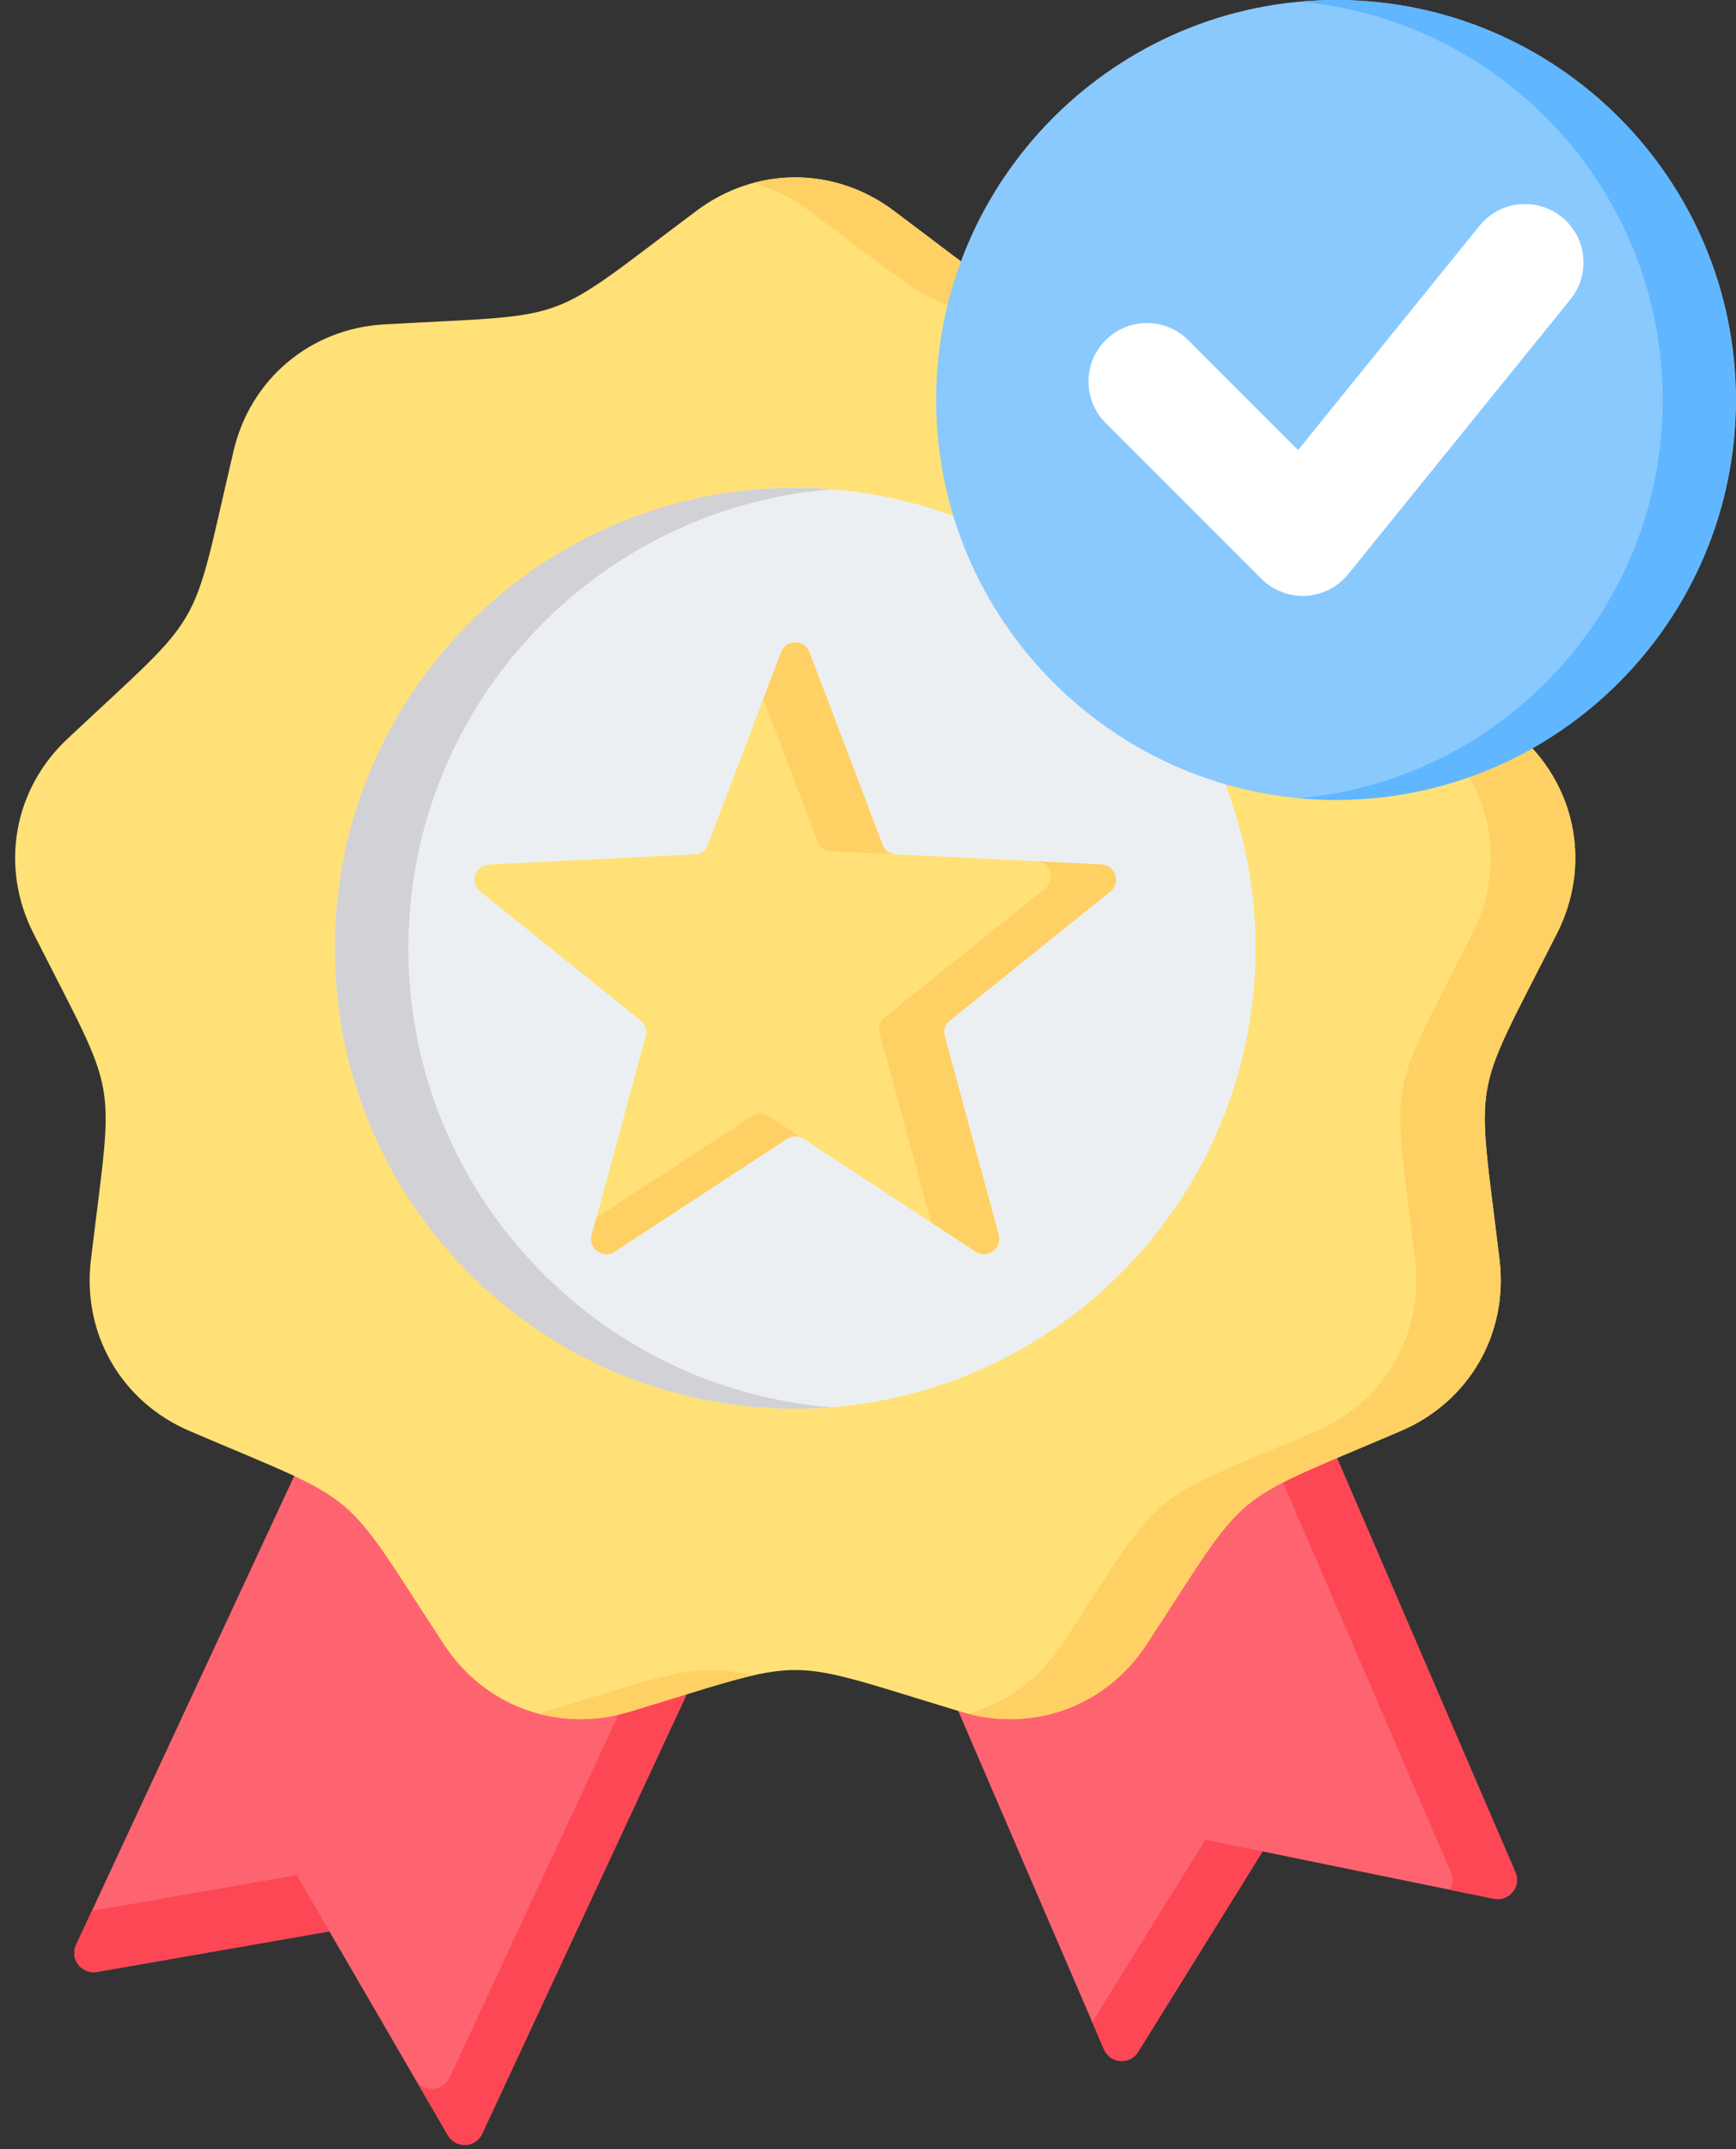
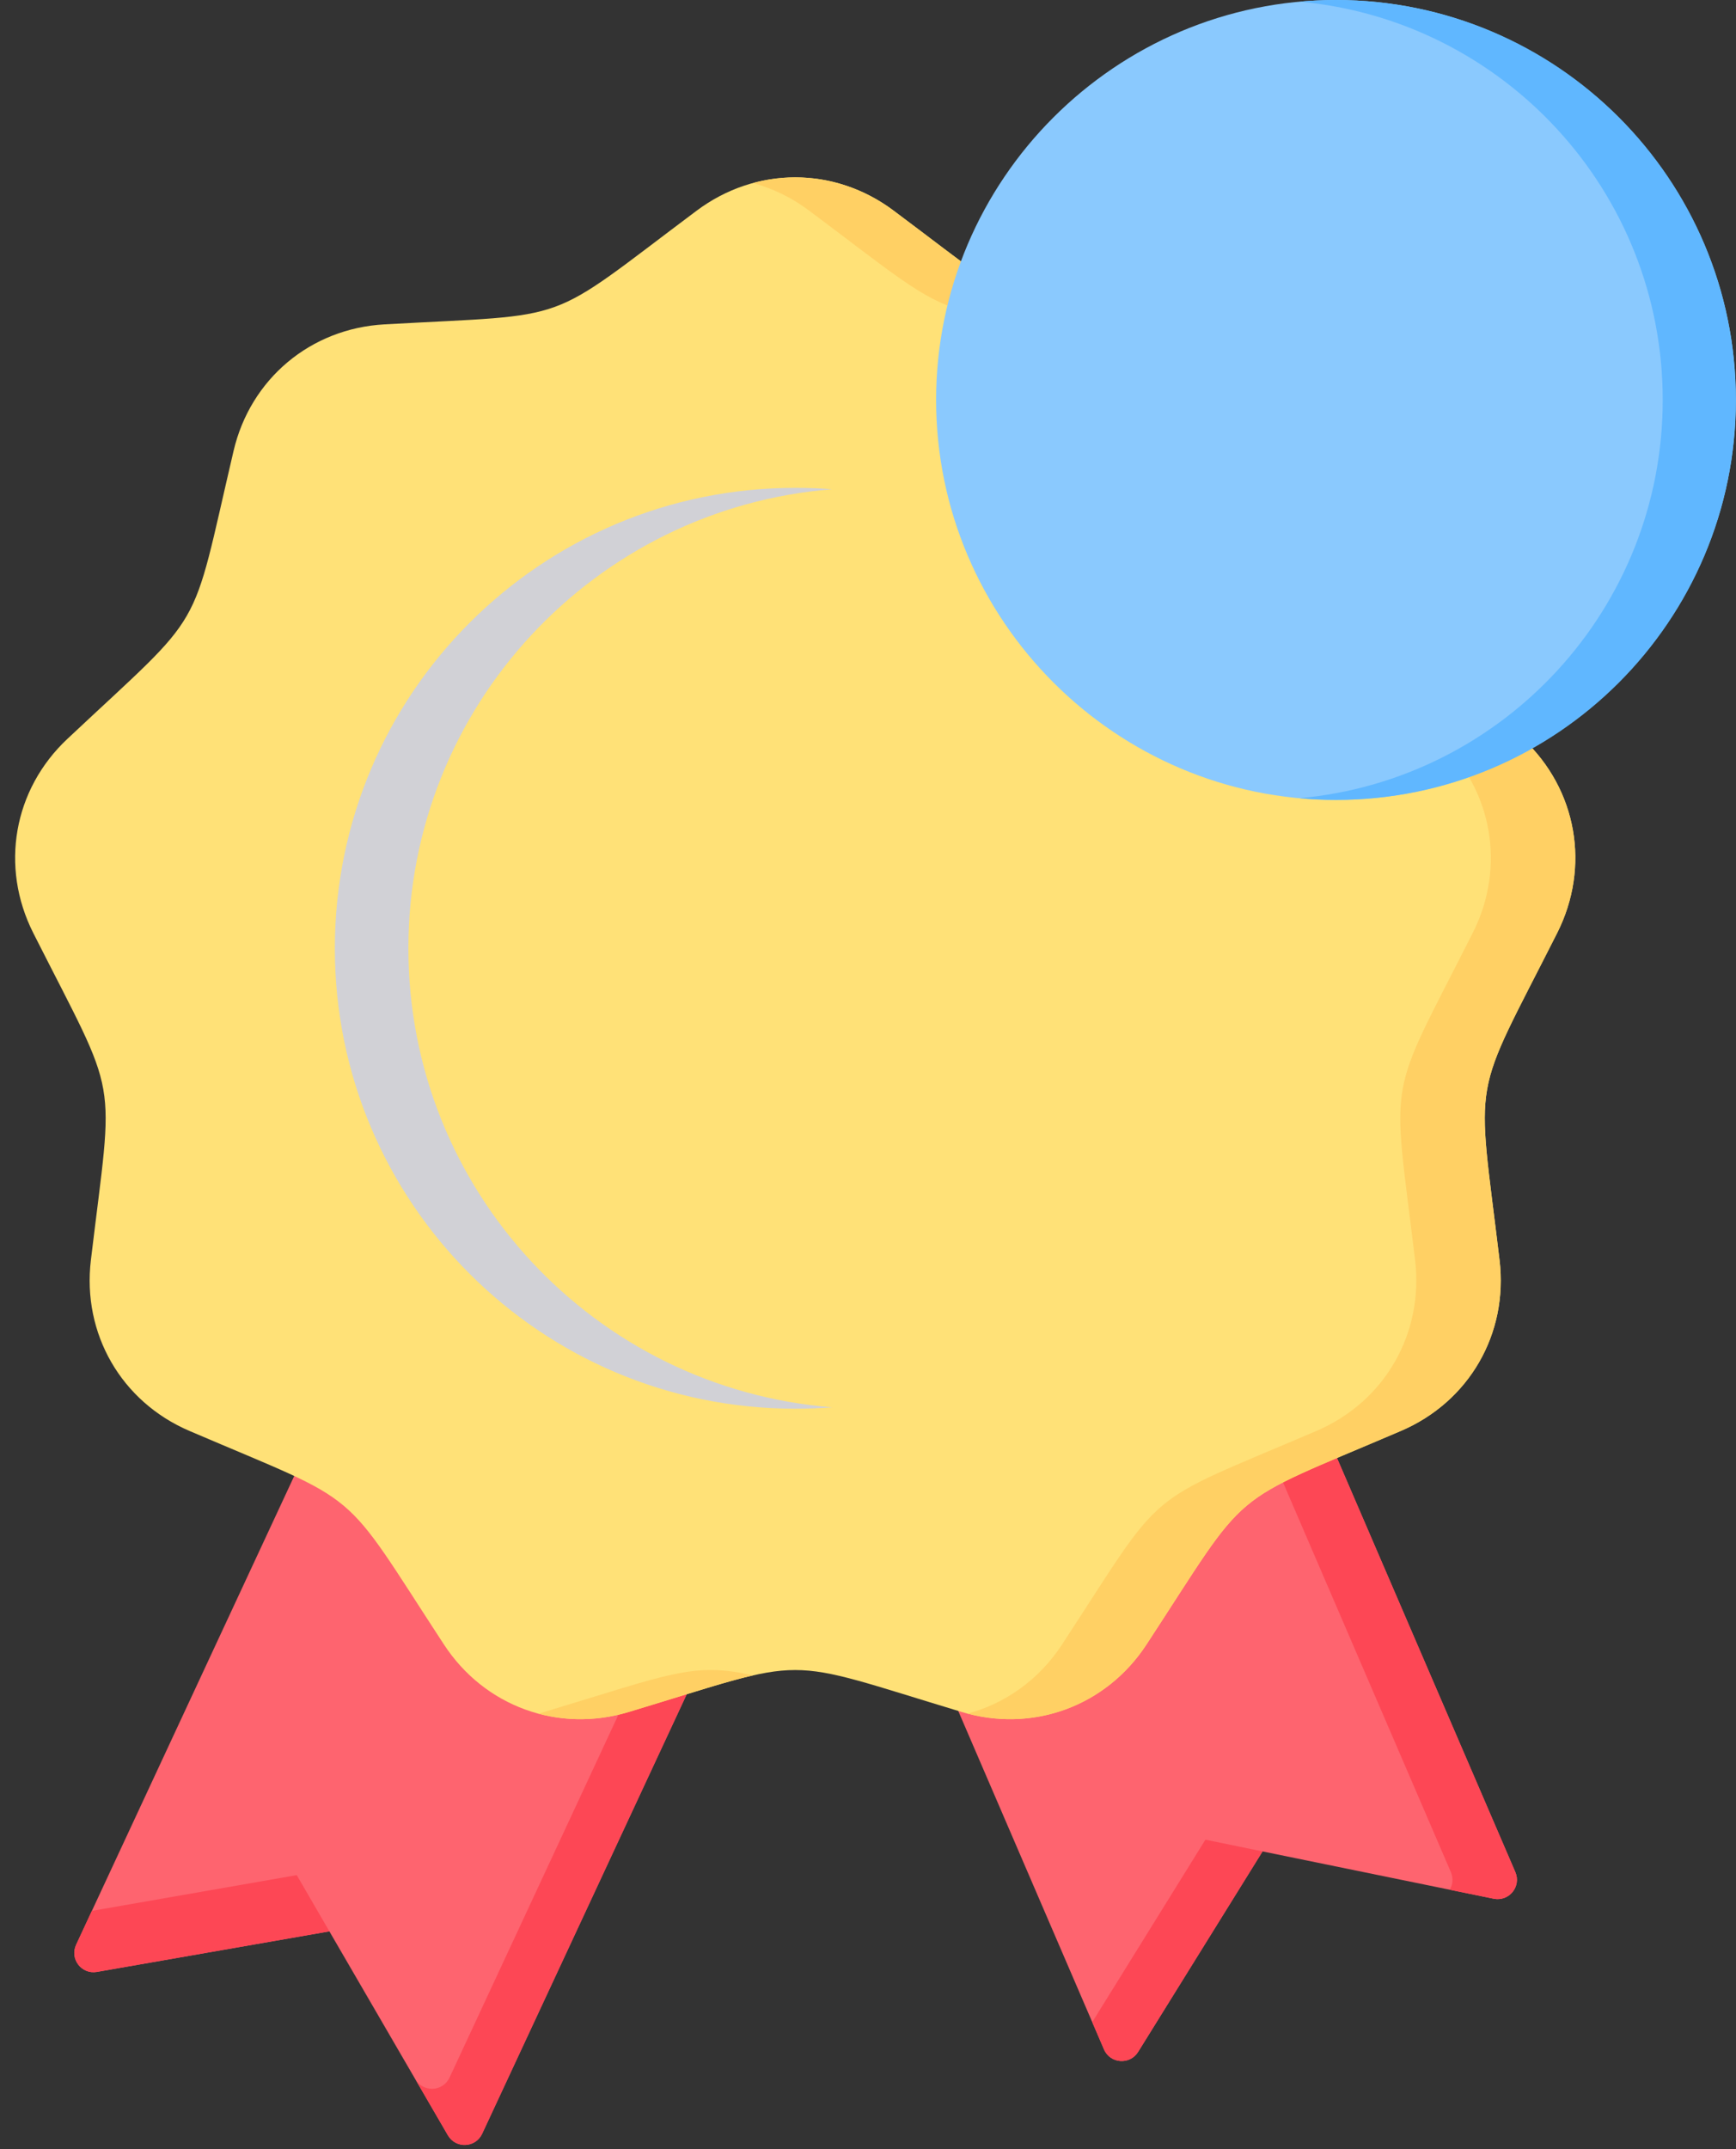
<svg xmlns="http://www.w3.org/2000/svg" clip-rule="evenodd" fill-rule="evenodd" height="472.9" preserveAspectRatio="xMidYMid meet" stroke-linejoin="round" stroke-miterlimit="2" version="1.0" viewBox="62.3 19.0 382.1 472.9" width="382.1" zoomAndPan="magnify">
  <rect x="62.3" y="19.0" width="382.1" height="472.9" fill="#333333" stroke="none" />
  <g>
    <g>
      <g id="change1_1">
        <path d="M341.959,305.898L262.874,371.483L305.293,469.975C306.648,473.12 310.995,473.452 312.81,470.512L340.195,426.405L391.052,436.812C394.452,437.502 397.188,434.127 395.833,430.956L341.959,305.898Z" fill="#fe646f" />
      </g>
      <g id="change2_1">
        <path d="M341.959,305.898L331.501,314.566L381.642,430.956C382.23,432.337 382.051,433.743 381.387,434.843L391.052,436.812C394.452,437.502 397.188,434.127 395.833,430.956L341.959,305.898ZM302.711,463.966L305.293,469.975C306.648,473.12 310.995,473.452 312.81,470.512L340.195,426.405L327.615,423.823L302.711,463.966Z" fill="#fd4755" />
      </g>
      <g id="change1_2">
        <path d="M225.288,366.394L168.422,488.538C166.965,491.657 162.618,491.862 160.879,488.87L134.799,443.996L83.635,452.92C80.234,453.508 77.601,450.056 79.058,446.937L135.285,326.123L225.288,366.394Z" fill="#fe646f" />
      </g>
      <g id="change2_2">
        <path d="M225.288,366.394L168.422,488.538C166.965,491.657 162.618,491.862 160.879,488.87L134.799,443.996L83.635,452.92C80.234,453.508 77.601,450.056 79.058,446.937L82.51,439.496L127.614,431.621L153.694,476.52C155.433,479.486 159.78,479.307 161.237,476.188L214.574,361.613L225.288,366.394Z" fill="#fd4755" />
      </g>
      <g id="change3_2">
        <path d="M259.013,65.37C293.02,90.811 285.324,87.999 327.717,90.377C344.005,91.272 357.249,102.369 360.957,118.247C364.485,133.256 366.199,152.177 377.653,162.916L397.521,181.581C409.41,192.73 412.402,209.733 405.038,224.307C385.887,262.201 387.319,254.121 392.356,296.284C394.299,312.495 385.657,327.453 370.648,333.871C331.604,350.593 337.894,345.326 314.651,380.867C305.728,394.52 289.491,400.427 273.894,395.697C233.214,383.423 241.422,383.423 200.767,395.697C185.17,400.427 168.933,394.52 160.01,380.867C136.768,345.326 143.032,350.593 103.988,333.871C89.005,327.453 80.362,312.495 82.305,296.284C87.343,254.121 88.774,262.201 69.623,224.307C62.259,209.733 65.251,192.73 77.141,181.581C108.105,152.509 104.014,159.618 113.704,118.247C117.412,102.369 130.657,91.272 146.944,90.377C189.337,87.999 181.641,90.811 215.622,65.37C228.688,55.577 245.973,55.577 259.013,65.37Z" fill="#ffe177" />
      </g>
      <g id="change4_2">
        <path d="M259.013,65.37C293.02,90.811 285.324,87.999 327.717,90.377C344.005,91.272 357.249,102.369 360.957,118.247C364.485,133.256 366.199,152.177 377.653,162.916L397.521,181.581C409.41,192.73 412.402,209.733 405.038,224.307C385.887,262.201 387.319,254.121 392.356,296.284C394.299,312.495 385.657,327.453 370.648,333.871C331.604,350.593 337.894,345.326 314.651,380.867C305.983,394.111 290.437,400.069 275.275,396.08C283.585,393.856 291,388.614 296.063,380.867C319.305,345.326 313.015,350.593 352.059,333.871C367.068,327.453 375.685,312.495 373.767,296.284C368.704,254.121 367.298,262.201 386.449,224.307C393.813,209.733 390.821,192.73 378.906,181.581L359.039,162.916C347.61,152.177 345.871,133.256 342.368,118.247C338.635,102.369 325.416,91.272 309.128,90.377C266.709,87.999 274.431,90.811 240.424,65.37C236.589,62.481 232.396,60.461 228.023,59.285C238.481,56.421 249.808,58.467 259.013,65.37ZM228.023,387.668C221.81,389.1 213.807,391.759 200.767,395.697C194.017,397.742 187.139,397.793 180.797,396.08C181.258,395.978 181.718,395.85 182.178,395.697C209.793,387.361 214.881,384.676 228.023,387.668Z" fill="#ffd064" />
      </g>
      <g id="change5_1">
-         <path d="M237.331,328.987C293.148,328.987 338.661,283.474 338.661,227.657C338.661,171.865 293.148,126.352 237.331,126.352C181.513,126.352 136,171.865 136,227.657C136,283.474 181.513,328.987 237.331,328.987Z" fill="#eceff1" />
-       </g>
+         </g>
      <g id="change6_1">
        <path d="M237.331,126.352C240.066,126.352 242.751,126.455 245.436,126.659C193.25,130.801 152.186,174.448 152.186,227.682C152.186,280.892 193.25,324.538 245.436,328.68C242.751,328.885 240.066,328.987 237.331,328.987C181.36,328.987 136,283.627 136,227.682C136,171.712 181.36,126.352 237.331,126.352Z" fill="#d1d1d6" />
      </g>
    </g>
    <g>
      <g id="change7_1">
        <path d="M356.357,195.021C404.829,195.021 444.372,155.488 444.372,107.005C444.372,58.533 404.829,19 356.357,19C307.884,19 268.341,58.533 268.341,107.005C268.341,155.488 307.884,195.021 356.357,195.021Z" fill="#8ac9fe" />
      </g>
      <g id="change8_1">
        <path d="M356.357,19C404.964,19 444.372,58.398 444.372,107.005C444.372,155.613 404.964,195.021 356.357,195.021C353.643,195.021 350.961,194.896 348.311,194.647C393.145,190.582 428.27,152.9 428.27,107.005C428.27,61.111 393.145,23.428 348.311,19.364C350.961,19.125 353.643,19 356.357,19Z" fill="#60b7ff" />
      </g>
      <g id="change9_1">
-         <path d="M305.649,112.068C300.618,107.036 300.618,98.887 305.649,93.866C310.68,88.835 318.83,88.835 323.851,93.866L348.02,118.035L387.958,68.668C392.428,63.148 400.526,62.296 406.056,66.766C411.586,71.236 412.438,79.344 407.968,84.864L359.101,145.27C358.81,145.644 358.488,146.008 358.134,146.351C353.113,151.382 344.963,151.382 339.932,146.351L305.649,112.068Z" fill="#fff" fill-rule="nonzero" />
-       </g>
+         </g>
    </g>
    <g>
      <g id="change3_1">
        <path d="M240.462,162.533L256.548,204.851C257,206.136 258.147,206.936 259.502,207.005L304.738,209.229C307.796,209.368 309.081,213.259 306.684,215.17L271.384,243.556C270.307,244.39 269.89,245.71 270.237,247.03L282.12,290.738C282.919,293.691 279.618,296.089 277.047,294.421L239.176,269.614C238.03,268.849 236.64,268.849 235.493,269.614L197.588,294.421C195.017,296.089 191.716,293.691 192.55,290.738L204.432,247.03C204.78,245.71 204.328,244.39 203.286,243.556L167.986,215.17C165.588,213.259 166.839,209.368 169.931,209.229L215.168,207.005C216.523,206.936 217.635,206.136 218.121,204.851L234.208,162.533C235.285,159.649 239.385,159.649 240.462,162.533Z" fill="#ffe177" />
      </g>
      <g id="change4_1">
-         <path d="M290.424,208.534L304.738,209.229C307.796,209.368 309.081,213.259 306.684,215.17L271.384,243.556C270.307,244.39 269.89,245.71 270.237,247.03L282.12,290.738C282.919,293.691 279.618,296.089 277.047,294.421L267.249,287.993L255.923,246.335C255.575,245.015 255.992,243.695 257.069,242.861L292.369,214.475C294.767,212.564 293.516,208.673 290.424,208.534ZM240.462,162.533L256.548,204.851C257,206.136 258.112,206.936 259.467,207.005L245.187,206.31C243.832,206.241 242.685,205.442 242.234,204.156L230.317,172.782L234.208,162.533C235.285,159.649 239.385,159.649 240.462,162.533ZM239.176,269.614C238.03,268.849 236.64,268.849 235.493,269.614L197.588,294.421C195.017,296.089 191.716,293.691 192.55,290.738L193.557,286.986L227.815,264.576C228.927,263.846 230.317,263.846 231.463,264.576L239.176,269.614Z" fill="#ffd064" />
-       </g>
+         </g>
    </g>
  </g>
</svg>